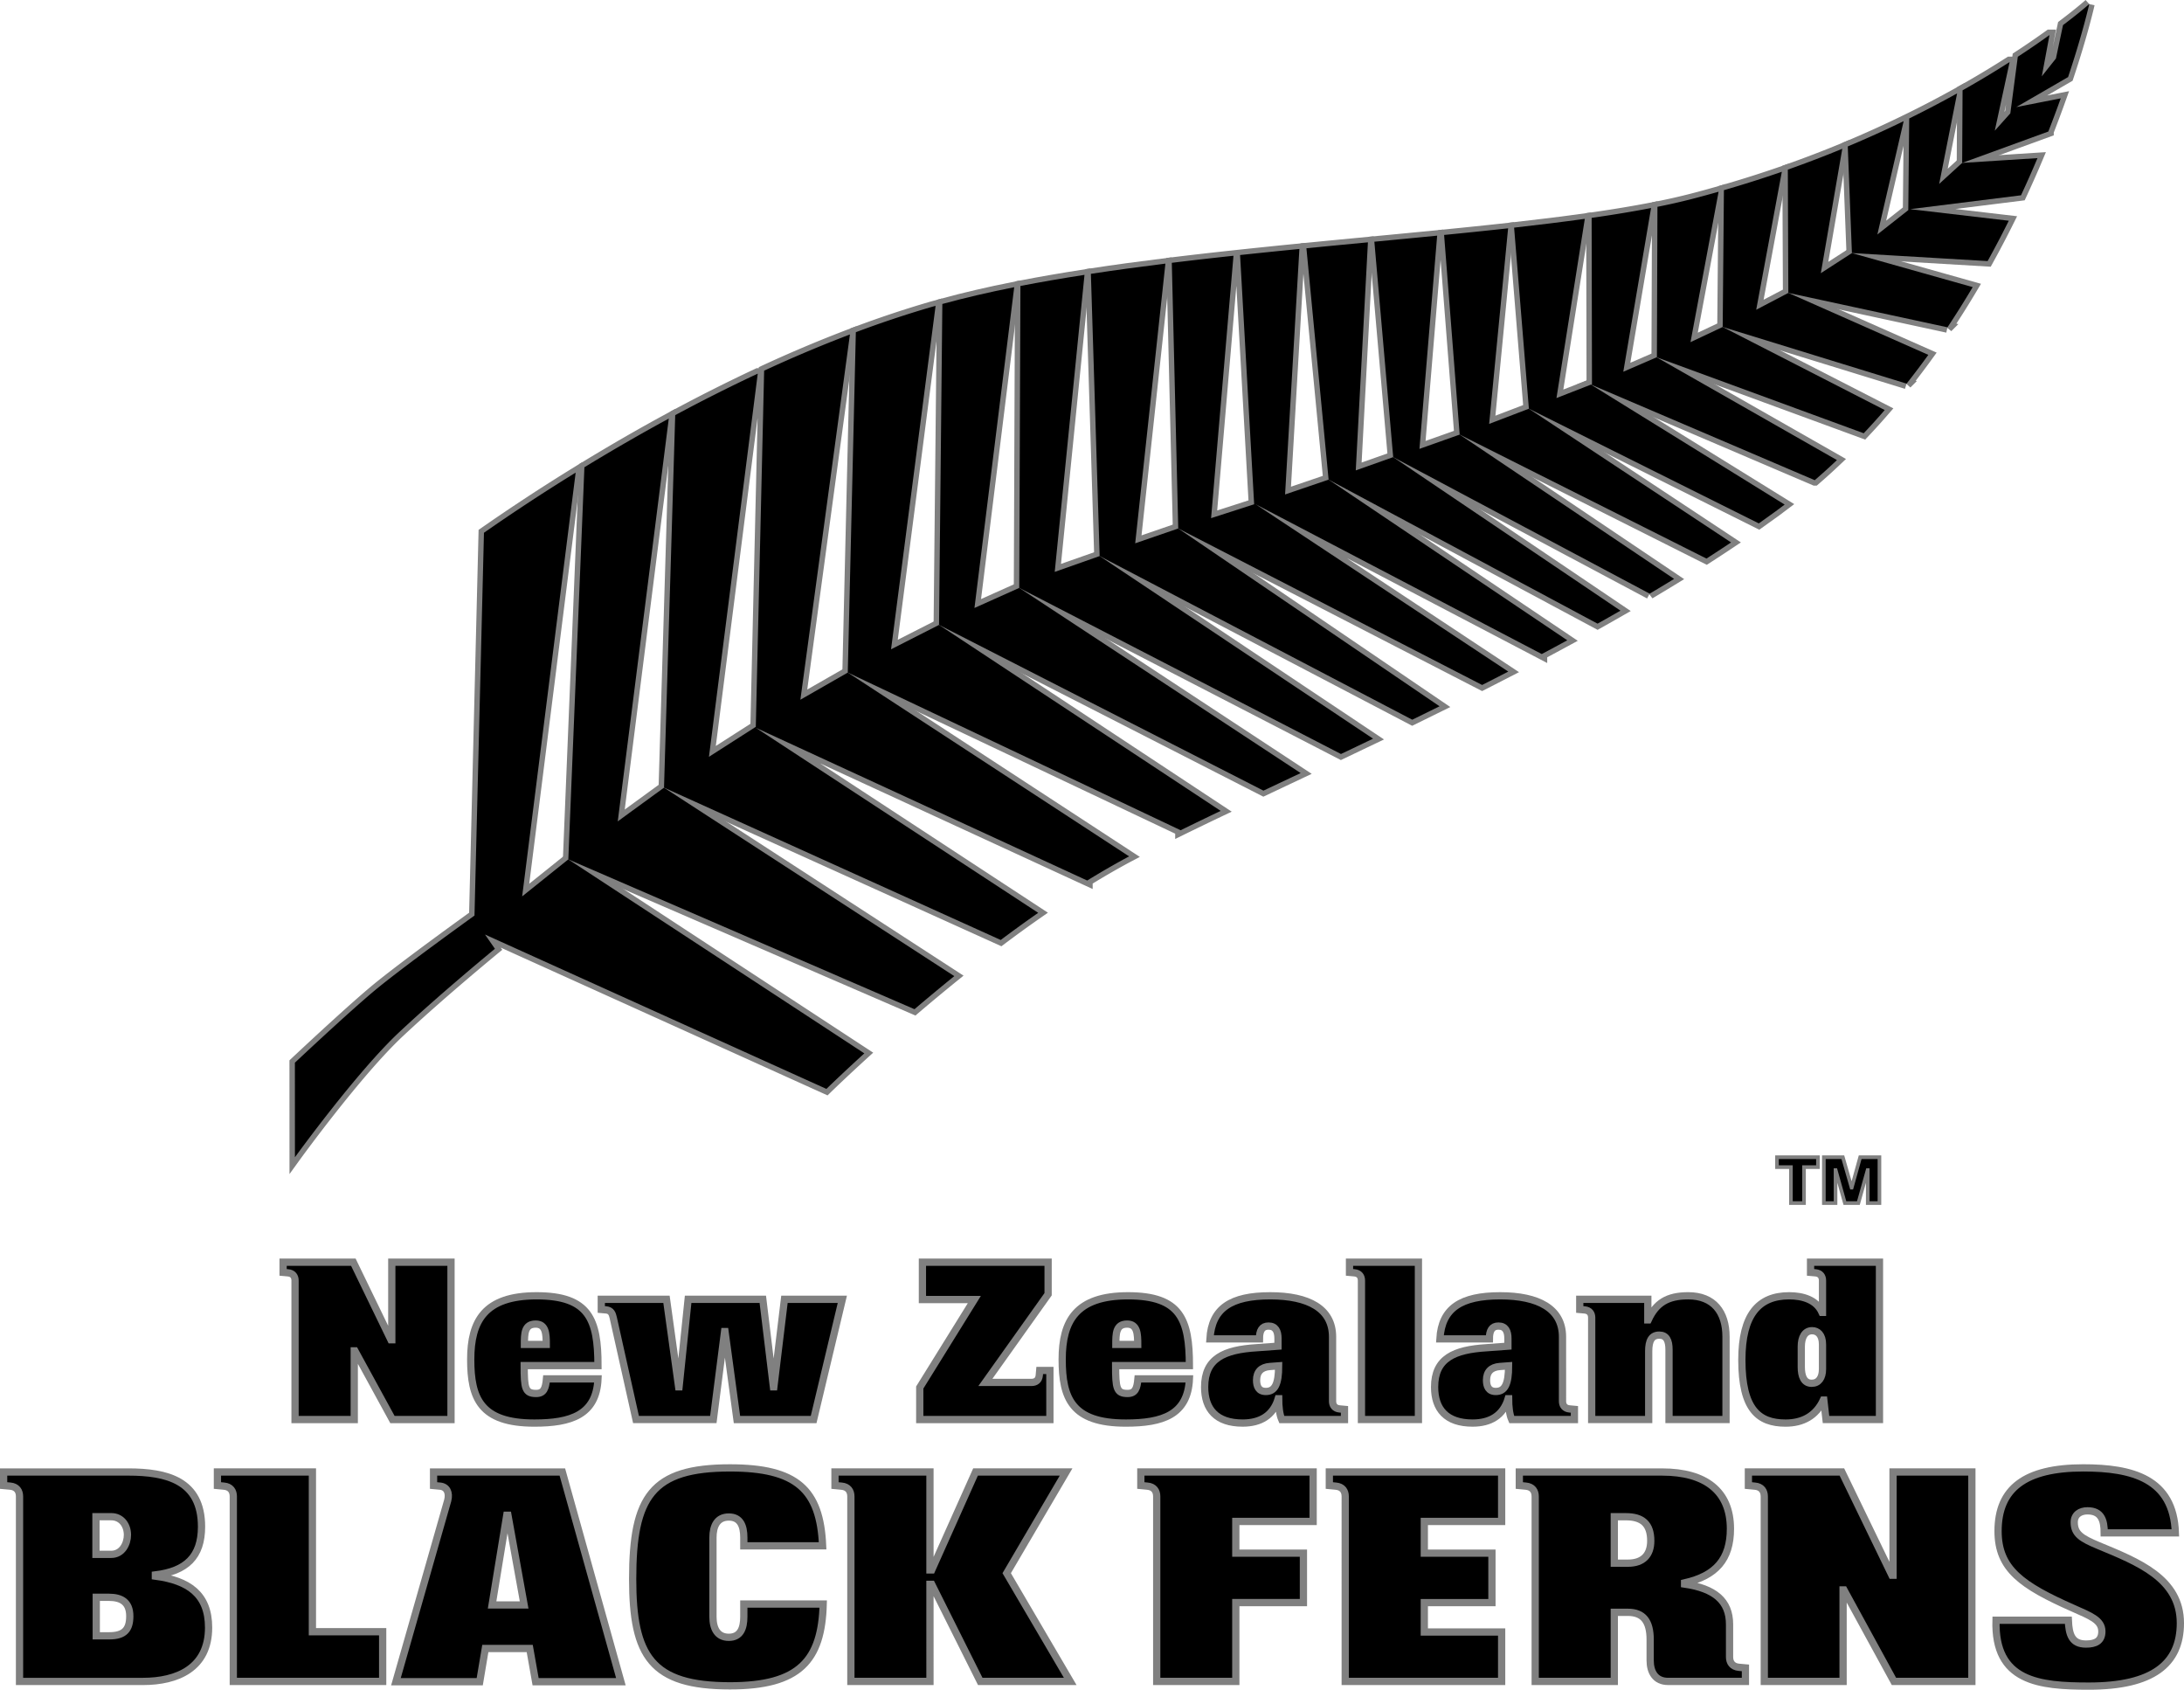
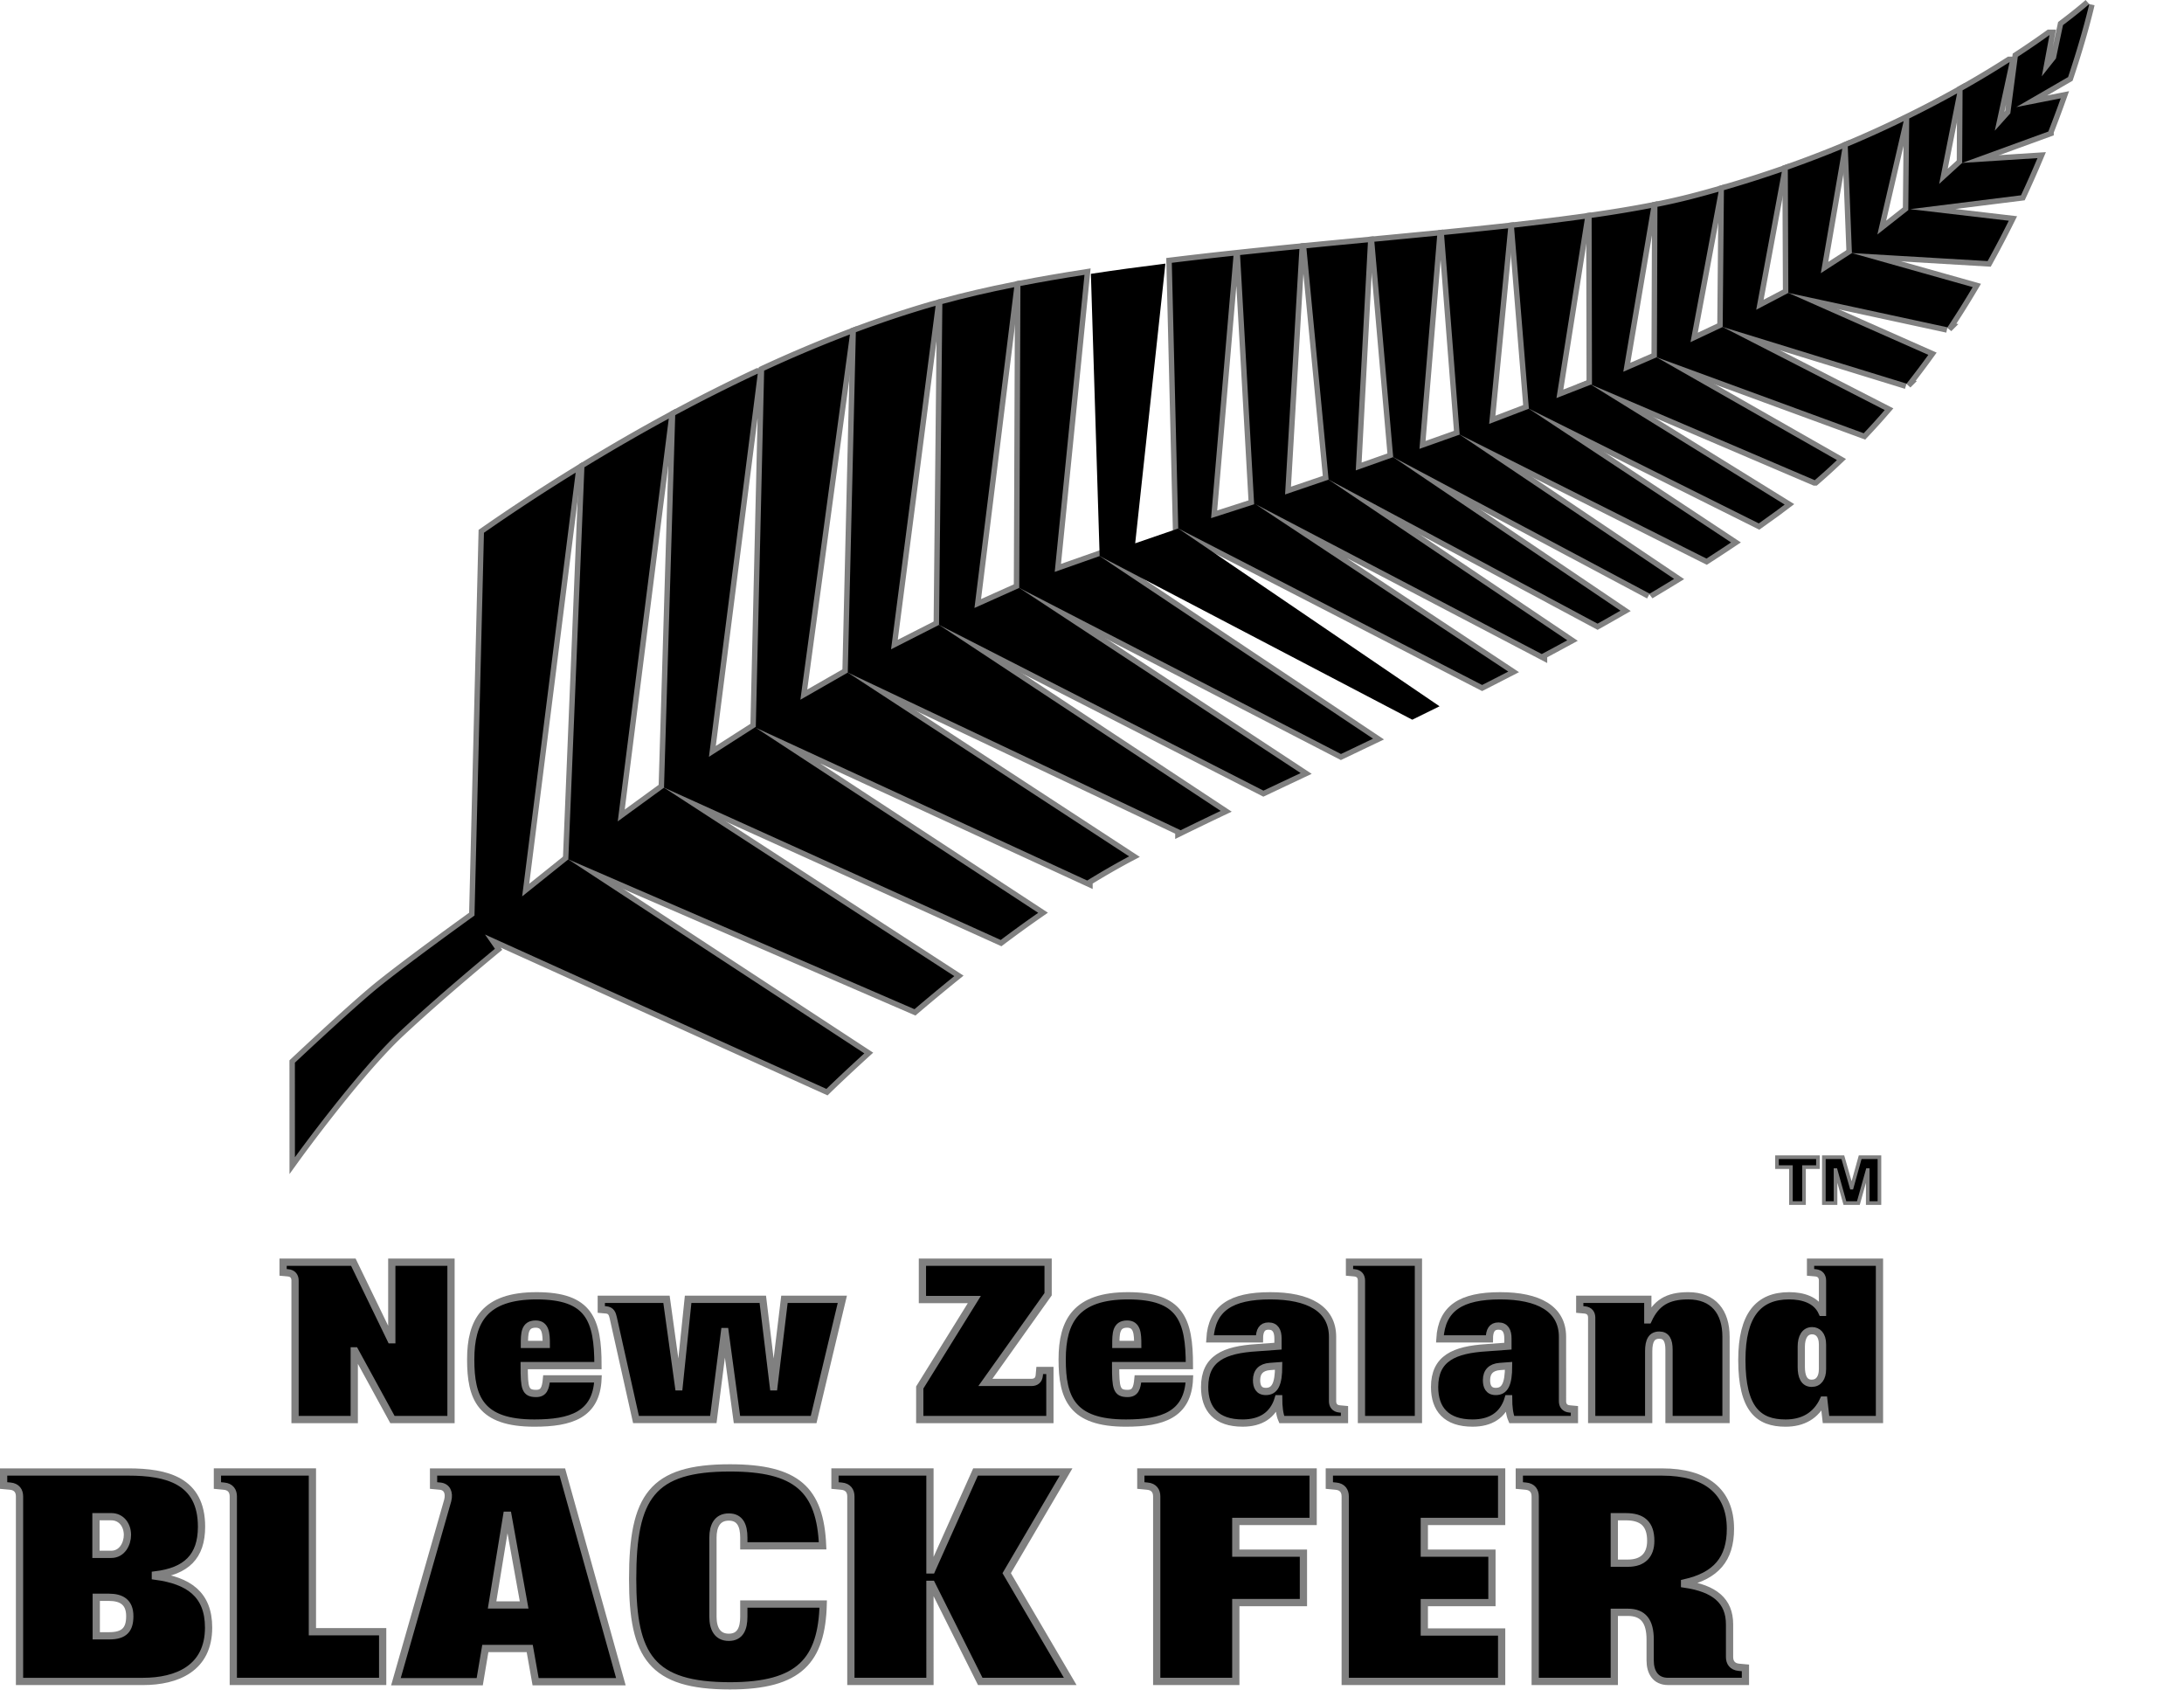
<svg xmlns="http://www.w3.org/2000/svg" width="301.004" height="232.821" viewBox="0 0 301.004 232.821">
  <g stroke="gray" stroke-width=".296">
-     <path stroke-width="1.5" d="M160.618 36.322c-3.487.433-6.927.899-10.269 1.41l1.207 38.885 43.085 22.548q1.87-.912 3.761-1.849l-36.01-24.5-5.937 2.044z" />
    <path stroke-width="1.5" d="M139.78 39.572c-3.49.696-6.805 1.463-9.904 2.311l-.456 44.221 44.711 22.832c1.666-.787 3.376-1.591 5.126-2.42l-38.78-25.514-6.174 2.767z" />
    <path stroke-width="1.5" d="M149.467 37.871c-3.031.473-5.984.98-8.83 1.53l-.162 41.603 44.34 22.886c1.452-.693 2.929-1.396 4.423-2.112l-37.683-25.16-6.19 2.18z" />
    <path stroke-width="1.5" d="M179.084 34.303q-4.087.403-8.174.838l1.94 34.34-5.937 1.913L170 35.239c-2.852.307-5.69.631-8.498.973l.888 36.604 41.88 21.562q1.798-.914 3.605-1.845l-34.83-23.059 39.446 20.643a505 505 0 0 0 3.517-1.893l-32.894-22.139-6.001 2.045z" />
    <path stroke-width="1.5" d="M188.529 33.39c-2.801.266-5.633.537-8.475.817l3.058 31.878 37.065 19.844a351 351 0 0 0 3.159-1.79l-31.323-21.153-5.16 1.828zM79.338 65.12A268 268 0 0 0 66.7 73.406l-1.304 52.746s-10.14 7.275-13.952 10.488c-3.815 3.213-10.8 9.782-10.8 9.782l.004 13.03s8.444-11.678 14.357-17.22c5.768-5.403 13.206-11.502 13.206-11.502l-1.366-1.966 47.053 21.27c.753-.733 2.588-2.493 5.227-4.896L78.327 118.41l-6.362 5.1z" />
    <path stroke-width="1.5" d="M92.172 57.676c-4.2 2.28-8.103 4.555-11.627 6.704l-2.217 54.03 47.708 20.642a284 284 0 0 1 5.487-4.555l-40.007-25.97-6.376 4.646zM198.072 32.47c-2.839.28-5.731.558-8.654.835l2.595 29.68 35.348 18.812a296 296 0 0 0 3.369-2.031L201.177 59.88l-5.545 1.97zM128.944 42.141c-.234.064-.477.129-.707.196a146 146 0 0 0-10.282 3.437l-1.112 46.897 45.874 21.723a585 585 0 0 1 5.52-2.666L129.42 86.102l-6.613 3.362z" />
    <path stroke-width="1.5" d="M117.139 46.084a183 183 0 0 0-11.823 4.988l-1.15 49.073-6.457 4.132 6.725-52.796A230 230 0 0 0 93.06 57.2l-1.544 51.327 46.407 20.987a180 180 0 0 1 5.166-3.74l-38.919-25.498 45.674 21.047a108 108 0 0 1 5.433-3.145l.342-.18-38.774-25.328-6.535 3.743zM253.907 20.499c-2.382.987-4.89 1.946-7.505 2.872l.071 16.986 21.93 4.741a127 127 0 0 0 3.477-5.538l-16.645-4.69-4.285 2.77z" />
    <path stroke-width="1.5" d="M245.575 23.668c-2.551.889-5.22 1.733-7.981 2.534l-.169 18.851 25.342 7.806a116 116 0 0 0 2.998-3.964l-19.291-8.538-4.43 2.324zM269.732 12.867a146 146 0 0 1-6.6 3.456l-.128 12.63-4.26 3.356 3.621-15.614a153 153 0 0 1-7.7 3.484l.57 14.688 18.703 1.105c1.041-1.879 2.01-3.734 2.916-5.558l-13.59-1.595 15.277-1.91a153 153 0 0 0 2.27-5.122l-10.38.659-3.17 2.896z" />
    <path stroke-width="1.5" d="M236.86 26.415c-1.223.348-2.456.69-3.72 1.014a88 88 0 0 1-4.707 1.067l-.074 20.717-.03.017 28.532 10.465a99 99 0 0 0 2.895-3.197l-22.331-11.445-4.437 2.089zM287.944.559s-1.233 1.105-3.615 2.902l-.977 4.602-1.946 2.45 1.058-5.683a114 114 0 0 1-4.366 2.99l-1.03 7.799-2.143 2.389 2.044-9.458a135 135 0 0 1-6.484 3.893l-.054 10.005 11.874-4.325a167 167 0 0 0 1.71-4.572l-6.127 1.203 7.14-4.133C287.08 4.478 287.944.56 287.944.56M207.85 31.458a723 723 0 0 1-8.82.915l2.147 27.509 34.012 17.08a218 218 0 0 0 3.39-2.223l-27.864-18.425-5.477 2.095z" />
    <path stroke-width="1.5" d="m219.264 52.995.01-.003-.057-.024z" />
    <path stroke-width="1.5" d="M218.423 30.152c-3.082.43-6.343.832-9.745 1.214l2.037 24.947 31.688 15.803c.784-.554 1.565-1.108 2.328-1.67.416-.3.825-.61 1.234-.922l-26.701-16.53-4.748 1.852z" />
-     <path stroke-width="1.5" d="m228.32 49.231.01-.003-.033-.014z" />
    <path stroke-width="1.5" d="M227.554 28.663c-2.534.49-5.274.94-8.19 1.358l.047 22.917-.135.054 30.836 13.168a86 86 0 0 0 3.058-2.768l-24.849-14.161-4.595 1.99z" />
    <g stroke="none">
      <path d="M160.618 36.322c-3.487.433-6.927.899-10.269 1.41l1.207 38.885 43.085 22.548q1.87-.912 3.761-1.849l-36.01-24.5-5.937 2.044z" />
      <path d="M139.78 39.572c-3.49.696-6.805 1.463-9.904 2.311l-.456 44.221 44.711 22.832c1.666-.787 3.376-1.591 5.126-2.42l-38.78-25.514-6.174 2.767z" />
      <path d="M149.467 37.871c-3.031.473-5.984.98-8.83 1.53l-.162 41.603 44.34 22.886c1.452-.693 2.929-1.396 4.423-2.112l-37.683-25.16-6.19 2.18z" />
      <path d="M179.084 34.303q-4.087.403-8.174.838l1.94 34.34-5.937 1.913L170 35.239c-2.852.307-5.69.631-8.498.973l.888 36.604 41.88 21.562q1.798-.914 3.605-1.845l-34.83-23.059 39.446 20.643a505 505 0 0 0 3.517-1.893l-32.894-22.139-6.001 2.045z" />
      <path d="M188.529 33.39c-2.801.266-5.633.537-8.475.817l3.058 31.878 37.065 19.844a351 351 0 0 0 3.159-1.79l-31.323-21.153-5.16 1.828zM79.338 65.12A268 268 0 0 0 66.7 73.406l-1.304 52.746s-10.14 7.275-13.952 10.488c-3.815 3.213-10.8 9.782-10.8 9.782l.004 13.03s8.444-11.678 14.357-17.22c5.768-5.403 13.206-11.502 13.206-11.502l-1.366-1.966 47.053 21.27c.753-.733 2.588-2.493 5.227-4.896L78.327 118.41l-6.362 5.1z" />
      <path d="M92.172 57.676c-4.2 2.28-8.103 4.555-11.627 6.704l-2.217 54.03 47.708 20.642a284 284 0 0 1 5.487-4.555l-40.007-25.97-6.376 4.646zM198.072 32.47c-2.839.28-5.731.558-8.654.835l2.595 29.68 35.348 18.812a296 296 0 0 0 3.369-2.031L201.177 59.88l-5.545 1.97zM128.944 42.141c-.234.064-.477.129-.707.196a146 146 0 0 0-10.282 3.437l-1.112 46.897 45.874 21.723a585 585 0 0 1 5.52-2.666L129.42 86.102l-6.613 3.362z" />
      <path d="M117.139 46.084a183 183 0 0 0-11.823 4.988l-1.15 49.073-6.457 4.132 6.725-52.796A230 230 0 0 0 93.06 57.2l-1.544 51.327 46.407 20.987a180 180 0 0 1 5.166-3.74l-38.919-25.498 45.674 21.047a108 108 0 0 1 5.433-3.145l.342-.18-38.774-25.328-6.535 3.743zM253.907 20.499c-2.382.987-4.89 1.946-7.505 2.872l.071 16.986 21.93 4.741a127 127 0 0 0 3.477-5.538l-16.645-4.69-4.285 2.77z" />
      <path d="M245.575 23.668c-2.551.889-5.22 1.733-7.981 2.534l-.169 18.851 25.342 7.806a116 116 0 0 0 2.998-3.964l-19.291-8.538-4.43 2.324zM269.732 12.867a146 146 0 0 1-6.6 3.456l-.128 12.63-4.26 3.356 3.621-15.614a153 153 0 0 1-7.7 3.484l.57 14.688 18.703 1.105c1.041-1.879 2.01-3.734 2.916-5.558l-13.59-1.595 15.277-1.91a153 153 0 0 0 2.27-5.122l-10.38.659-3.17 2.896z" />
      <path d="M236.86 26.415c-1.223.348-2.456.69-3.72 1.014a88 88 0 0 1-4.707 1.067l-.074 20.717-.03.017 28.532 10.465a99 99 0 0 0 2.895-3.197l-22.331-11.445-4.437 2.089zM287.944.559s-1.233 1.105-3.615 2.902l-.977 4.602-1.946 2.45 1.058-5.683a114 114 0 0 1-4.366 2.99l-1.03 7.799-2.143 2.389 2.044-9.458a135 135 0 0 1-6.484 3.893l-.054 10.005 11.874-4.325a167 167 0 0 0 1.71-4.572l-6.127 1.203 7.14-4.133C287.08 4.478 287.944.56 287.944.56M207.85 31.458a723 723 0 0 1-8.82.915l2.147 27.509 34.012 17.08a218 218 0 0 0 3.39-2.223l-27.864-18.425-5.477 2.095z" />
      <path d="m219.264 52.995.01-.003-.057-.024z" />
      <path d="M218.423 30.152c-3.082.43-6.343.832-9.745 1.214l2.037 24.947 31.688 15.803c.784-.554 1.565-1.108 2.328-1.67.416-.3.825-.61 1.234-.922l-26.701-16.53-4.748 1.852z" />
      <path d="m228.32 49.231.01-.003-.033-.014z" />
      <path d="M227.554 28.663c-2.534.49-5.274.94-8.19 1.358l.047 22.917-.135.054 30.836 13.168a86 86 0 0 0 3.058-2.768l-24.849-14.161-4.595 1.99z" />
    </g>
    <path stroke-width="1" d="m39.018 175.314.67.061c.699.058.976.517.976 1.064v19.153h8.16v-9.468h.088l5.176 9.468h8.07v-21.68h-8.16V184.6h-.122l-5.177-10.688h-9.68z" />
    <path fill-rule="evenodd" stroke-width="1" d="M75.319 189.989c-.122 1.308-.365 2.01-1.433 2.01-1.52 0-1.642-.733-1.642-3.838h10.17c0-6.332-1.219-9.62-8.464-9.62-7.156 0-9.076 3.47-9.076 8.768s1.312 8.769 8.769 8.769c5.025 0 8.556-1.125 8.772-6.09zm-3.045-4.748c0-1.466 0-2.804 1.551-2.804 1.403 0 1.464 1.338 1.464 2.804z" />
    <path stroke-width="1" d="M87.655 195.59h10.657l1.55-12.116h.062l1.645 12.117h10.566l3.957-16.564h-7.978l-1.46 12.06h-.06l-1.463-12.06H94.84l-1.25 12.06h-.06l-1.673-12.06h-8.985v1.399l.673.06c.7.065.851.551.973 1.068zM135.807 190.475l8.646-12.147v-4.417H127.13v5.147h7.154l-7.522 12.12v4.413h17.936v-6.761h-1.403l-.06.672c-.058.7-.517.973-1.065.973z" />
    <path fill-rule="evenodd" stroke-width="1" d="M156.835 189.989c-.121 1.308-.368 2.01-1.432 2.01-1.524 0-1.646-.733-1.646-3.838h10.17c0-6.332-1.216-9.62-8.463-9.62-7.154 0-9.073 3.47-9.073 8.768s1.308 8.769 8.768 8.769c5.025 0 8.556-1.125 8.769-6.09zm-3.047-4.748c0-1.466 0-2.804 1.554-2.804 1.402 0 1.463 1.338 1.463 2.804zM176.226 188.192c0 2.527-.52 3.531-1.767 3.531-1.004 0-1.277-.73-1.277-1.551 0-1.159.638-1.798 1.824-1.889zm7.43-3.987c0-3.896-3.321-5.663-8.589-5.663-5.386 0-8.066 1.706-8.312 5.936h6.822c0-1.159.365-1.767 1.25-1.767.97 0 1.308.703 1.308 1.707v1.064l-2.923.213c-4.477.274-7.187 1.46-7.187 5.42 0 3.044 1.615 4.963 5.237 4.963 2.437 0 4.204-1.033 4.903-3.348h.061c0 1.034.122 2.16.426 2.862h8.647v-1.402l-.67-.061c-.699-.061-.973-.517-.973-1.065z" />
    <path stroke-width="1" d="M187.638 195.59h7.852v-21.679h-9.498v1.402l.672.061c.7.06.974.517.974 1.064z" />
    <path fill-rule="evenodd" stroke-width="1" d="M207.917 188.192c0 2.527-.517 3.531-1.764 3.531-1.004 0-1.28-.73-1.28-1.551 0-1.159.638-1.798 1.827-1.889zm7.43-3.987c0-3.896-3.322-5.663-8.586-5.663-5.39 0-8.069 1.706-8.312 5.936h6.818c0-1.159.365-1.767 1.25-1.767.974 0 1.308.703 1.308 1.707v1.064l-2.922.213c-4.478.274-7.184 1.46-7.184 5.42 0 3.044 1.615 4.963 5.234 4.963 2.436 0 4.203-1.033 4.903-3.348h.06c0 1.034.122 2.16.43 2.862h8.643v-1.402l-.669-.061c-.7-.061-.973-.517-.973-1.065z" />
    <path stroke-width="1" d="M219.37 195.59h7.856v-9.41c0-1.49.426-2.22 1.463-2.22.973 0 1.338.73 1.338 2.01v9.62h7.856v-11.417c0-3.379-1.706-5.633-5.207-5.633-2.892 0-4.447 1.007-5.511 3.318h-.06v-2.831h-9.38v1.399l.672.06c.699.065.973.52.973 1.068z" />
    <path fill-rule="evenodd" stroke-width="1" d="M251.119 180.824c-.79-1.767-2.71-2.284-4.538-2.284-4.203 0-6.515 2.619-6.515 8.83 0 6.821 2.312 8.71 6.028 8.71 2.376 0 4.204-1.007 5.208-3.17h.06l.304 2.68h7.367v-21.68h-9.499v1.403l.673.06c.7.062.973.518.973 1.065v4.386zm-2.862 4.717c0-1.277.487-2.19 1.494-2.19.76 0 1.429.548 1.429 1.89v3.409c0 1.216-.548 1.946-1.49 1.946-1.068 0-1.433-.973-1.433-2.25zM15.01 220.083c1.702 0 2.878.649 2.878 2.595 0 1.825-.73 2.713-2.838 2.713h-1.784v-5.308zm.324-11.104c1.378 0 2.23 1.136 2.23 2.514 0 1.217-.73 2.673-2.23 2.673h-2.109v-5.187zM2.69 231.676h17.02c4.7 0 9.038-1.824 9.038-7.417 0-4.622-2.797-6.484-7.335-7.092V217c4.254-.524 6.362-2.51 6.362-6.643 0-6.36-4.781-7.538-10.09-7.538H.5v1.865l.892.08c.933.082 1.298.69 1.298 1.417z" />
    <path stroke-width="1" d="M32.155 231.675H52.74v-6.85h-9.684v-22.007h-13.09v1.865l.891.085c.933.078 1.298.686 1.298 1.416z" />
    <path fill-rule="evenodd" stroke-width="1" d="M72.238 221.138H67.82l2.024-12.36h.162zm-17.67 10.576h11.55l.77-4.578h6.12l.811 4.578h11.752l-8.066-28.893h-17.75v1.861l.893.085c.932.081 1.338.892 1.054 1.983z" />
    <path stroke-width="1" d="M113.374 212.992c-.325-7.74-3.565-10.738-12.766-10.738-10.779 0-13.415 3.97-13.415 15.317 0 10.617 2.595 14.712 13.415 14.712 9.566 0 12.644-3.487 12.847-11.269h-10.941v1.747c0 1.619-.487 2.835-2.068 2.835s-2.186-1.216-2.186-2.835v-10.904c0-1.622.604-2.835 2.186-2.835s2.068 1.213 2.068 2.835v1.135zM115.08 204.683l.892.085c.932.077 1.297.689 1.297 1.415v25.491h10.9V218.3h.244l6.687 13.374h12.4l-8.754-14.914 8.184-13.942H134.45l-6.038 13.496h-.243v-13.496h-13.09zM159.421 231.675h10.9v-10.86h9.32v-6.812h-9.32v-4.373h10.658v-6.812h-23.748v1.865l.892.085c.933.078 1.298.686 1.298 1.416zM185.402 231.675h21.558v-6.809h-10.658v-4.051h9.32v-6.812h-9.32v-4.373h10.658v-6.812h-23.748v1.865l.892.085c.93.078 1.298.686 1.298 1.416z" />
    <path fill-rule="evenodd" stroke-width="1" d="M222.486 215.384v-6.403h1.581c2.267 0 3.443.97 3.443 3.324 0 1.943-1.054 3.079-3.159 3.079zm15.884 8.427c0-3.244-2.064-4.944-6.2-5.552v-.162c4.339-.973 6.322-3.281 6.322-7.454 0-5.187-3.446-7.822-9.404-7.822h-19.692v1.861l.892.085c.932.081 1.297.69 1.297 1.416v25.49h10.9v-9.521h1.866c2.146 0 3.078 1.253 3.078 3.767v2.88c0 1.537.69 2.875 2.474 2.875h10.657v-1.865l-.892-.081c-.933-.082-1.298-.69-1.298-1.416z" />
-     <path stroke-width="1" d="m240.968 204.683.892.085c.93.077 1.298.689 1.298 1.415v25.491h10.86v-12.607h.118l6.893 12.607h10.739v-28.856h-10.864v14.225h-.159l-6.89-14.225h-12.887zM299.814 211.21c-.243-7.499-5.997-8.958-12.684-8.958-8.025 0-11.753 2.838-11.753 8.714 0 5.227 3.285 7.498 10.333 10.617 2.352 1.054 3.974 1.622 3.974 3.2 0 1.341-.892 1.743-2.19 1.743-1.946 0-2.348-1.294-2.432-3.28h-9.968c-.244 8.467 5.957 9.075 12.806 9.075 8.755 0 12.604-3.037 12.604-8.674 0-6.156-5.836-8.427-11.306-10.698-2.312-.97-3.325-1.578-3.325-3.2 0-1.054.81-1.58 1.824-1.58 1.906 0 2.312 1.297 2.312 3.04z" />
    <g stroke-width=".148">
      <path stroke-width=".5" d="M248.633 165.766v-4.953h1.92v-1.365h-5.644v1.365h1.92v4.953zM252.977 165.766v-4.544h.02l1.27 4.544h1.859l1.274-4.544h.017v4.544h1.612v-6.318h-2.656l-1.166 4.193h-.017l-1.206-4.193h-2.616v6.318z" />
    </g>
  </g>
</svg>